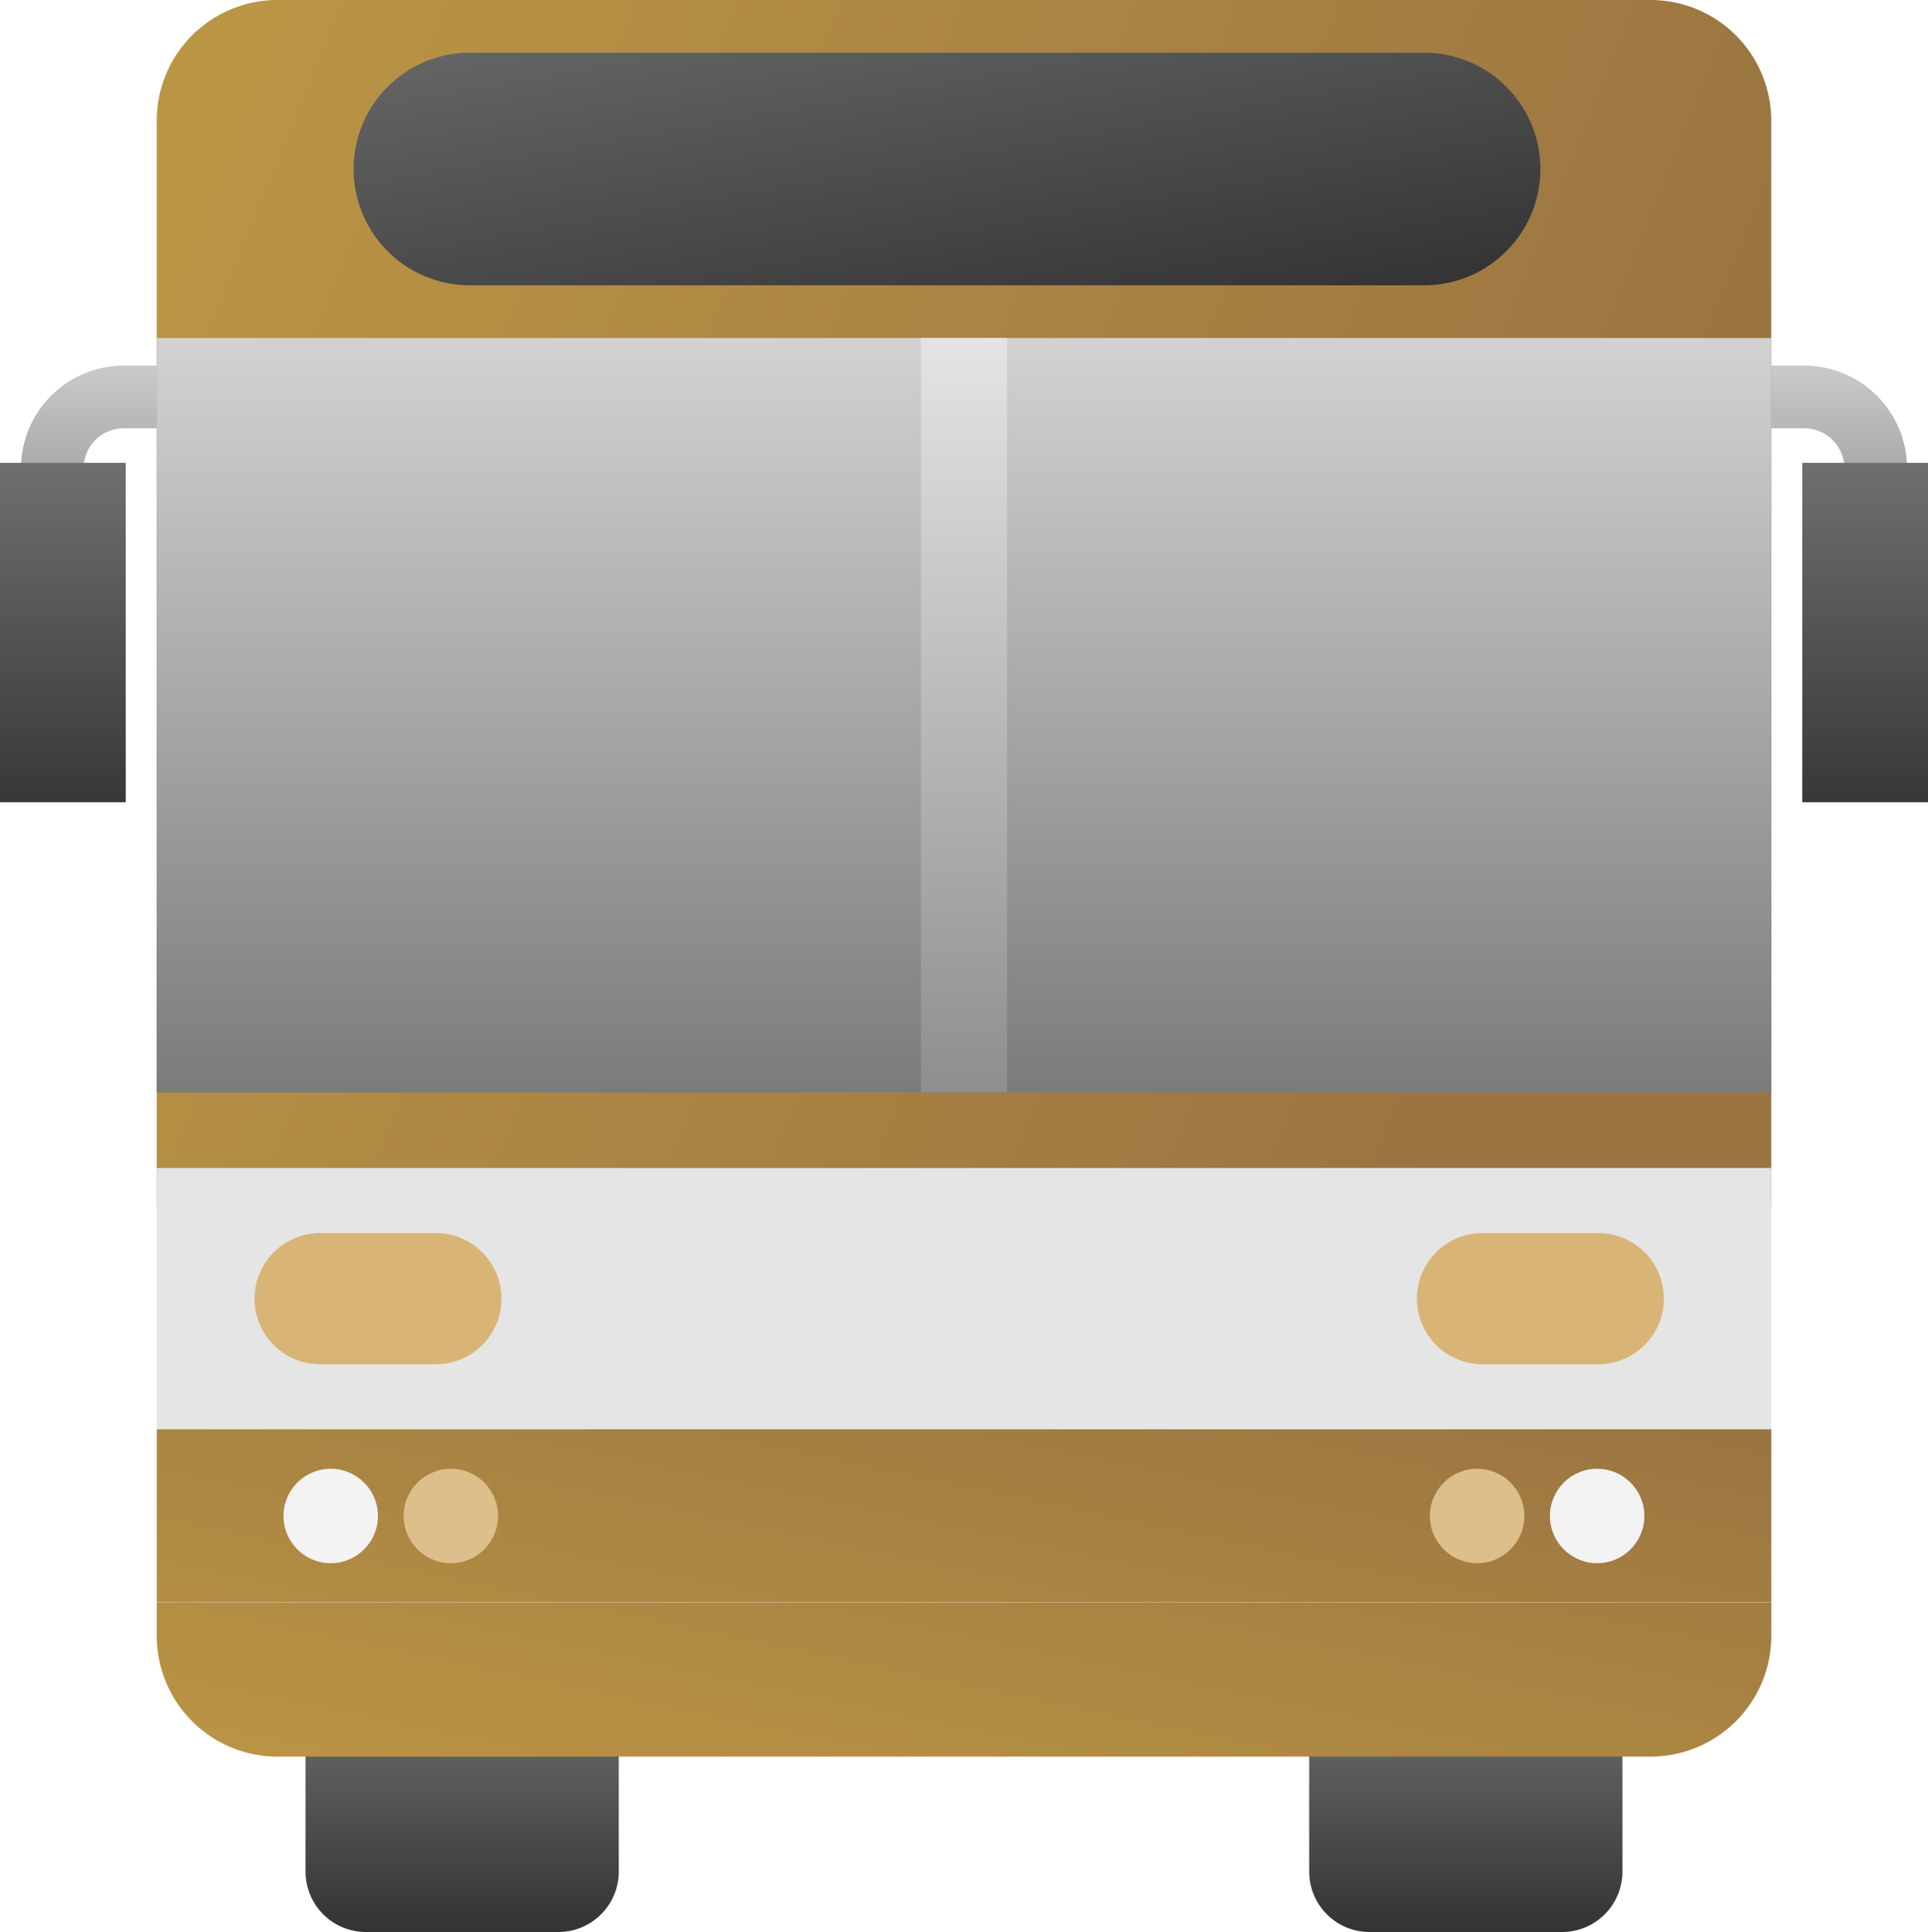
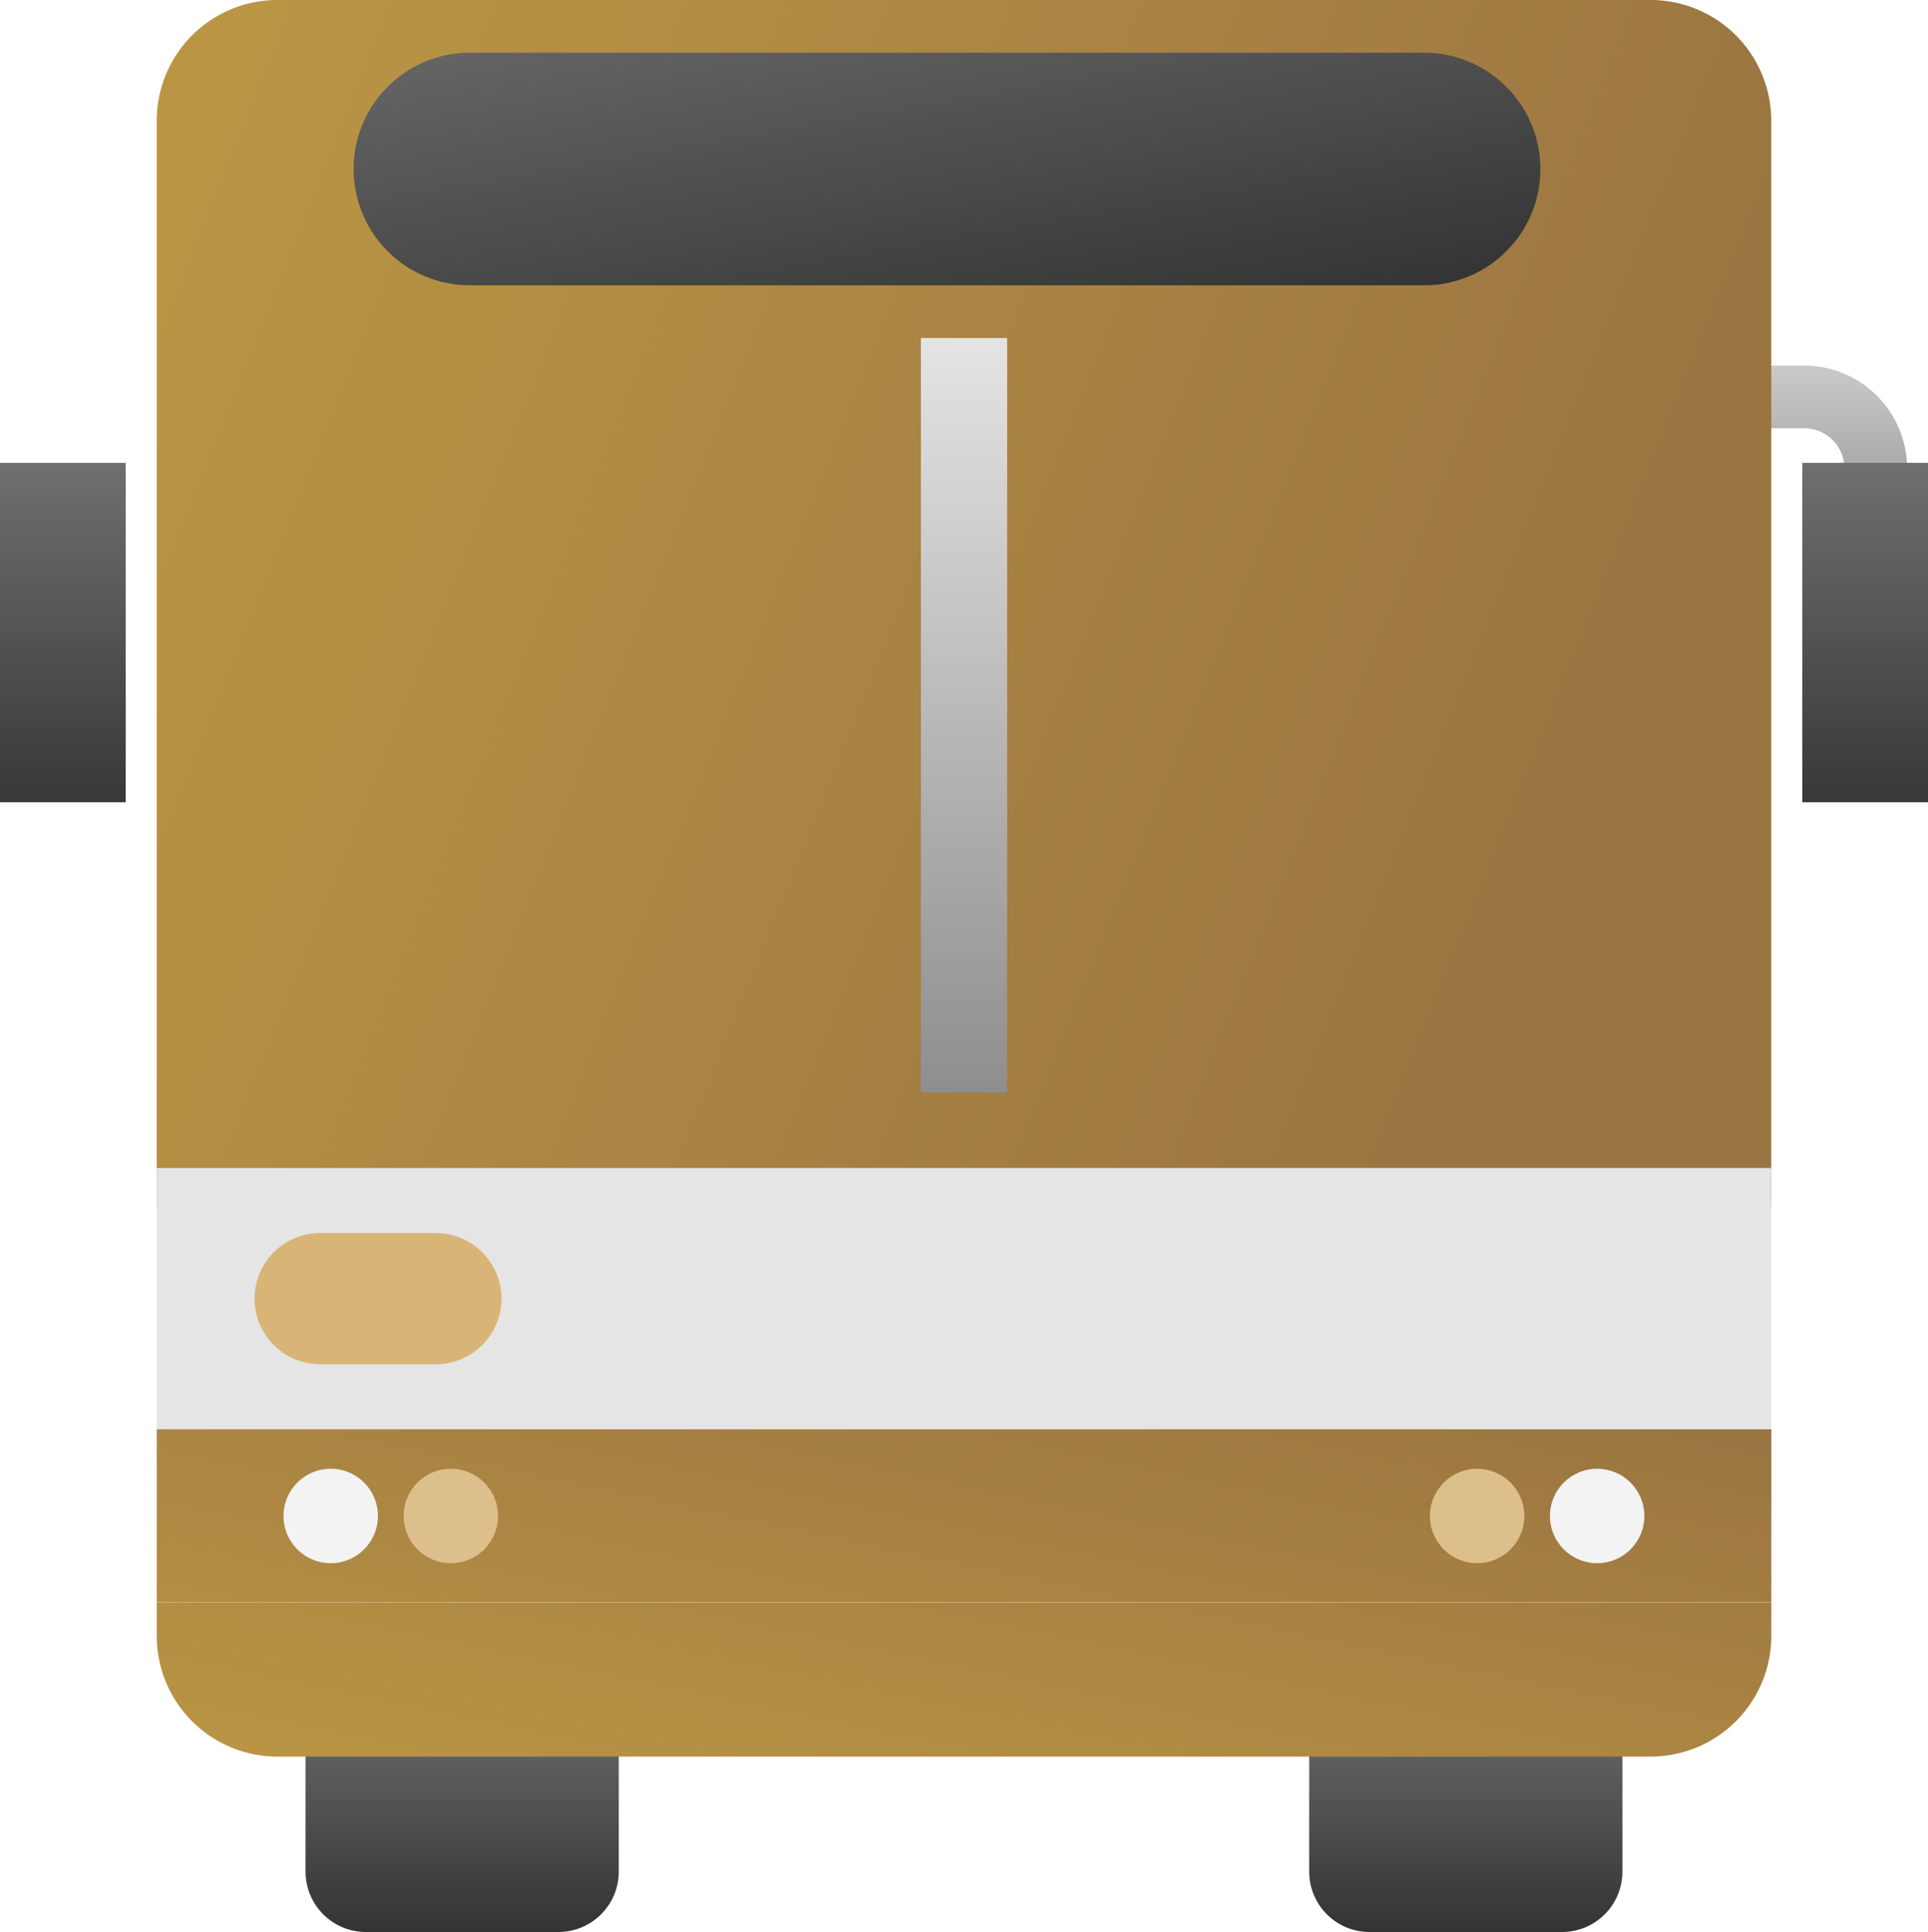
<svg xmlns="http://www.w3.org/2000/svg" xmlns:xlink="http://www.w3.org/1999/xlink" id="bus_1_" data-name="bus (1)" width="60.886" height="61.008" viewBox="0 0 60.886 61.008">
  <defs>
    <linearGradient id="linear-gradient" x1="0.5" x2="0.5" y2="1" gradientUnits="objectBoundingBox">
      <stop offset="0" stop-color="#646464" />
      <stop offset="1" stop-color="#333" />
    </linearGradient>
    <linearGradient id="linear-gradient-3" x1="0.5" x2="0.5" y2="1" gradientUnits="objectBoundingBox">
      <stop offset="0" stop-color="#cacaca" />
      <stop offset="1" stop-color="#a0a0a0" />
    </linearGradient>
    <linearGradient id="linear-gradient-4" x1="0.5" x2="0.5" y2="1" gradientUnits="objectBoundingBox">
      <stop offset="0" stop-color="#6f6f6f" />
      <stop offset="1" stop-color="#383838" />
    </linearGradient>
    <linearGradient id="linear-gradient-7" x1="0.071" x2="1" y2="0.275" gradientUnits="objectBoundingBox">
      <stop offset="0" stop-color="#ba9544" />
      <stop offset="1" stop-color="#9a7441" />
    </linearGradient>
    <linearGradient id="linear-gradient-8" x1="0.035" y1="1" x2="1" y2="0.064" gradientUnits="objectBoundingBox">
      <stop offset="0" stop-color="#ba9544" />
      <stop offset="1" stop-color="#9b7541" />
    </linearGradient>
    <linearGradient id="linear-gradient-9" x1="0.5" x2="0.5" y2="1" gradientUnits="objectBoundingBox">
      <stop offset="0" stop-color="#d3d2d3" />
      <stop offset="1" stop-color="#7b7b7b" />
    </linearGradient>
    <linearGradient id="linear-gradient-10" x1="0.5" x2="0.5" y2="1" gradientUnits="objectBoundingBox">
      <stop offset="0" stop-color="#e5e4e5" />
      <stop offset="1" stop-color="#8e8e8e" />
    </linearGradient>
    <linearGradient id="linear-gradient-11" x1="0.081" x2="0.961" xlink:href="#linear-gradient" />
  </defs>
  <g id="Group_11329" data-name="Group 11329" transform="translate(9.649 54.761)">
    <path id="Path_26330" data-name="Path 26330" d="M79.019,445.642v4.341a1.907,1.907,0,0,0,1.906,1.906h6.08a1.907,1.907,0,0,0,1.906-1.906v-4.341Z" transform="translate(-79.019 -445.642)" fill="url(#linear-gradient)" />
    <path id="Path_26331" data-name="Path 26331" d="M336.958,445.642v4.341a1.907,1.907,0,0,0,1.906,1.906h6.08a1.907,1.907,0,0,0,1.906-1.906v-4.341Z" transform="translate(-305.263 -445.642)" fill="url(#linear-gradient)" />
  </g>
  <path id="Path_26332" data-name="Path 26332" d="M451.619,98.181a.989.989,0,0,1-.989-.989,1.27,1.27,0,0,0-1.268-1.268h-1.087a.989.989,0,1,1,0-1.979h1.087a3.25,3.25,0,0,1,3.247,3.245A.99.99,0,0,1,451.619,98.181Z" transform="translate(-392.384 -82.401)" fill="url(#linear-gradient-3)" />
  <rect id="Rectangle_7113" data-name="Rectangle 7113" width="3.969" height="10.718" transform="translate(56.917 14.615)" fill="url(#linear-gradient-4)" />
-   <path id="Path_26333" data-name="Path 26333" d="M6.87,98.181a.989.989,0,0,0,.989-.989,1.269,1.269,0,0,1,1.268-1.268h1.087a.989.989,0,0,0,0-1.979H9.128A3.25,3.25,0,0,0,5.881,97.19.99.99,0,0,0,6.87,98.181Z" transform="translate(-5.219 -82.401)" fill="url(#linear-gradient-3)" />
  <rect id="Rectangle_7114" data-name="Rectangle 7114" width="3.969" height="10.718" transform="translate(0 14.615)" fill="url(#linear-gradient-4)" />
  <path id="Path_26334" data-name="Path 26334" d="M87.948,0H44.587a3.813,3.813,0,0,0-3.813,3.813V38.107H91.761V3.813A3.812,3.812,0,0,0,87.948,0Z" transform="translate(-35.825)" fill="url(#linear-gradient-7)" />
  <path id="Union_19" data-name="Union 19" d="M3.812,10.344A3.813,3.813,0,0,1,0,6.53V5.482H50.988V6.53a3.814,3.814,0,0,1-3.814,3.813ZM0,5.474V0H50.988V5.474Z" transform="translate(4.95 45.126)" fill="url(#linear-gradient-8)" />
  <rect id="Rectangle_7116" data-name="Rectangle 7116" width="50.987" height="8.251" transform="translate(4.949 36.883)" fill="#e5e5e5" />
-   <rect id="Rectangle_7117" data-name="Rectangle 7117" width="50.987" height="23.826" transform="translate(4.949 10.674)" fill="url(#linear-gradient-9)" />
  <rect id="Rectangle_7118" data-name="Rectangle 7118" width="2.723" height="23.826" transform="translate(29.082 10.674)" fill="url(#linear-gradient-10)" />
  <ellipse id="Ellipse_152" data-name="Ellipse 152" cx="1.491" cy="1.491" rx="1.491" ry="1.491" transform="translate(8.953 46.38)" fill="#f3f3f3" />
  <g id="Group_11330" data-name="Group 11330" transform="translate(12.747 46.38)">
    <ellipse id="Ellipse_153" data-name="Ellipse 153" cx="1.491" cy="1.491" rx="1.491" ry="1.491" fill="#ddbf8b" />
    <ellipse id="Ellipse_154" data-name="Ellipse 154" cx="1.491" cy="1.491" rx="1.491" ry="1.491" transform="translate(32.41)" fill="#ddbf8b" />
  </g>
  <ellipse id="Ellipse_155" data-name="Ellipse 155" cx="1.491" cy="1.491" rx="1.491" ry="1.491" transform="translate(48.947 46.38)" fill="#f3f3f3" />
  <g id="Group_11331" data-name="Group 11331" transform="translate(8.038 38.937)">
-     <path id="Path_26336" data-name="Path 26336" d="M370.364,316.866h-3.655a2.071,2.071,0,1,0,0,4.143h3.655a2.071,2.071,0,1,0,0-4.143Z" transform="translate(-327.929 -316.866)" fill="#d8b577" />
    <path id="Path_26337" data-name="Path 26337" d="M71.635,316.866H67.98a2.071,2.071,0,1,0,0,4.143h3.655a2.071,2.071,0,0,0,0-4.143Z" transform="translate(-65.908 -316.866)" fill="#d8b577" />
  </g>
  <path id="Path_26338" data-name="Path 26338" d="M125.188,13.545H95.056a3.673,3.673,0,0,0,0,7.346h30.132a3.673,3.673,0,0,0,0-7.346Z" transform="translate(-80.216 -11.881)" fill="url(#linear-gradient-11)" />
</svg>